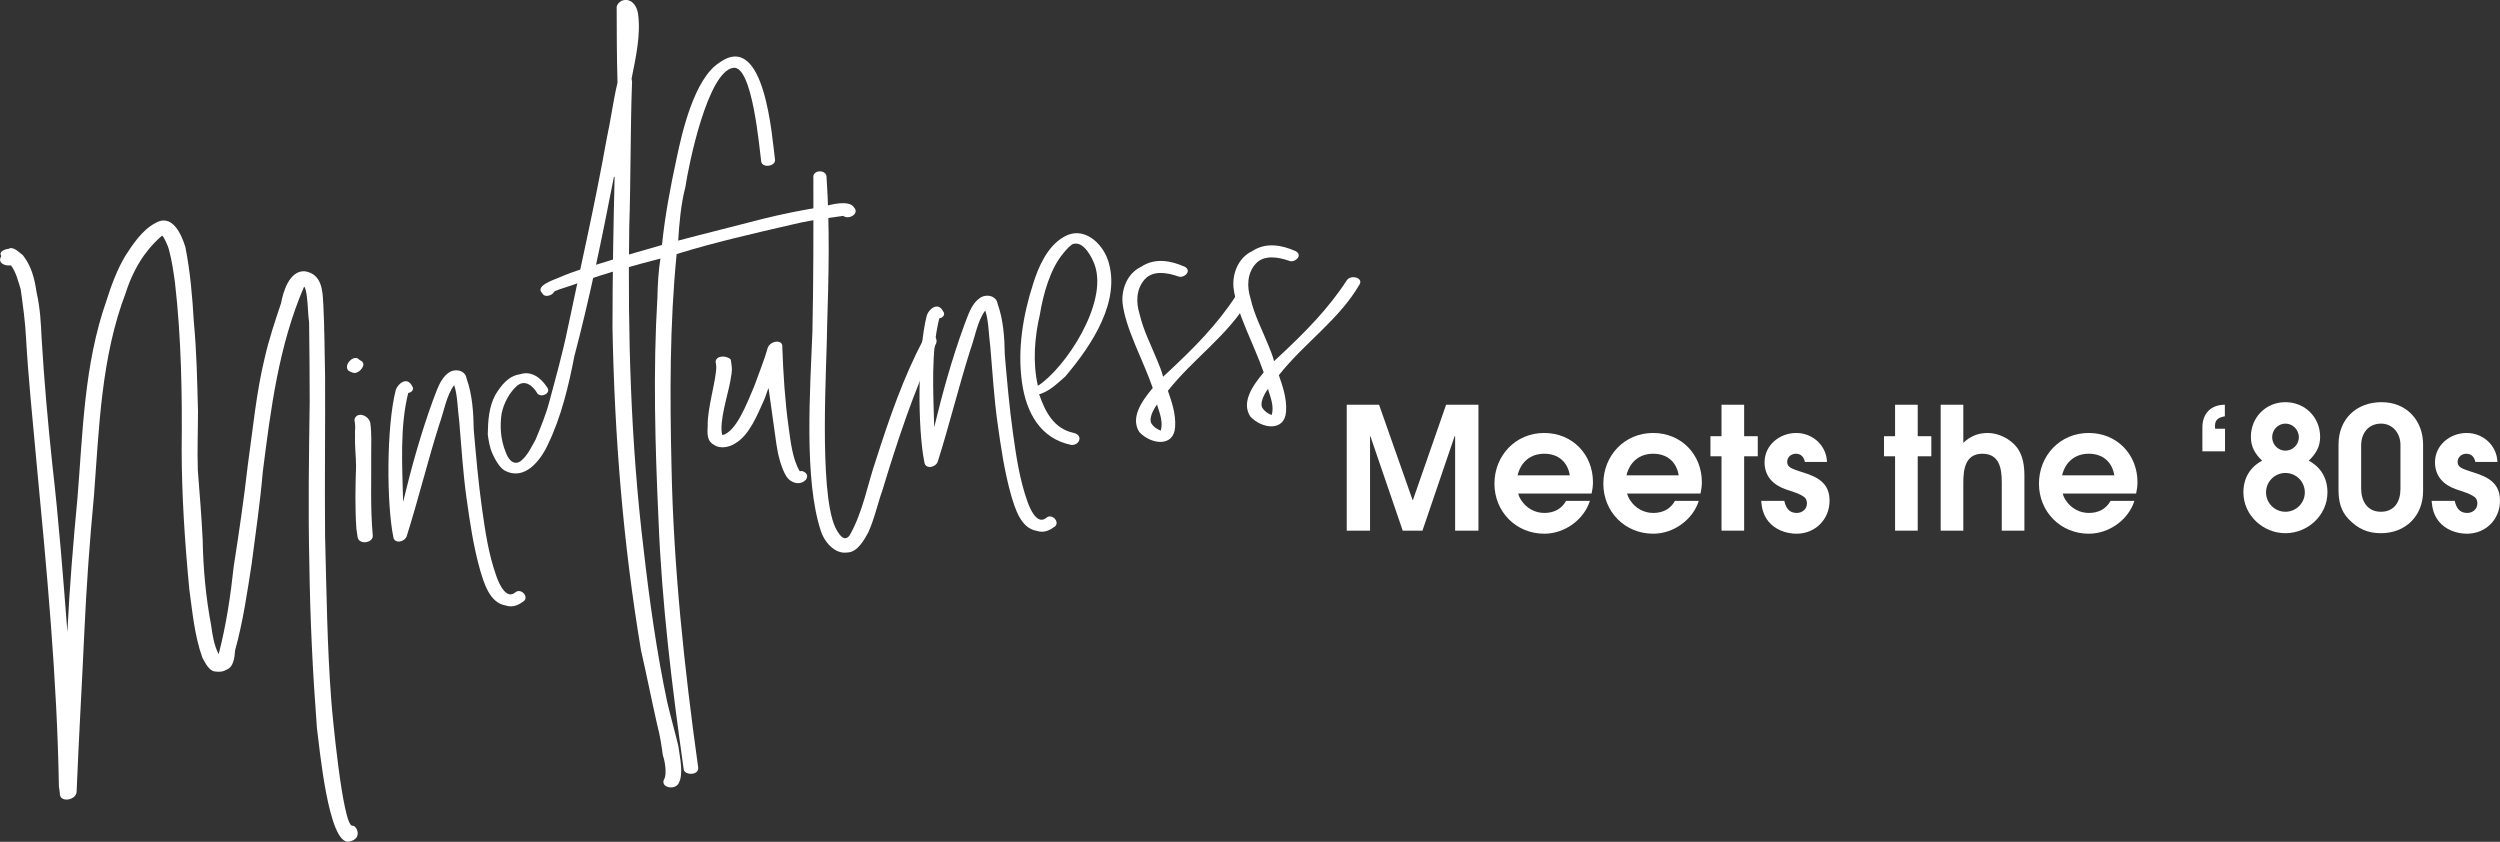
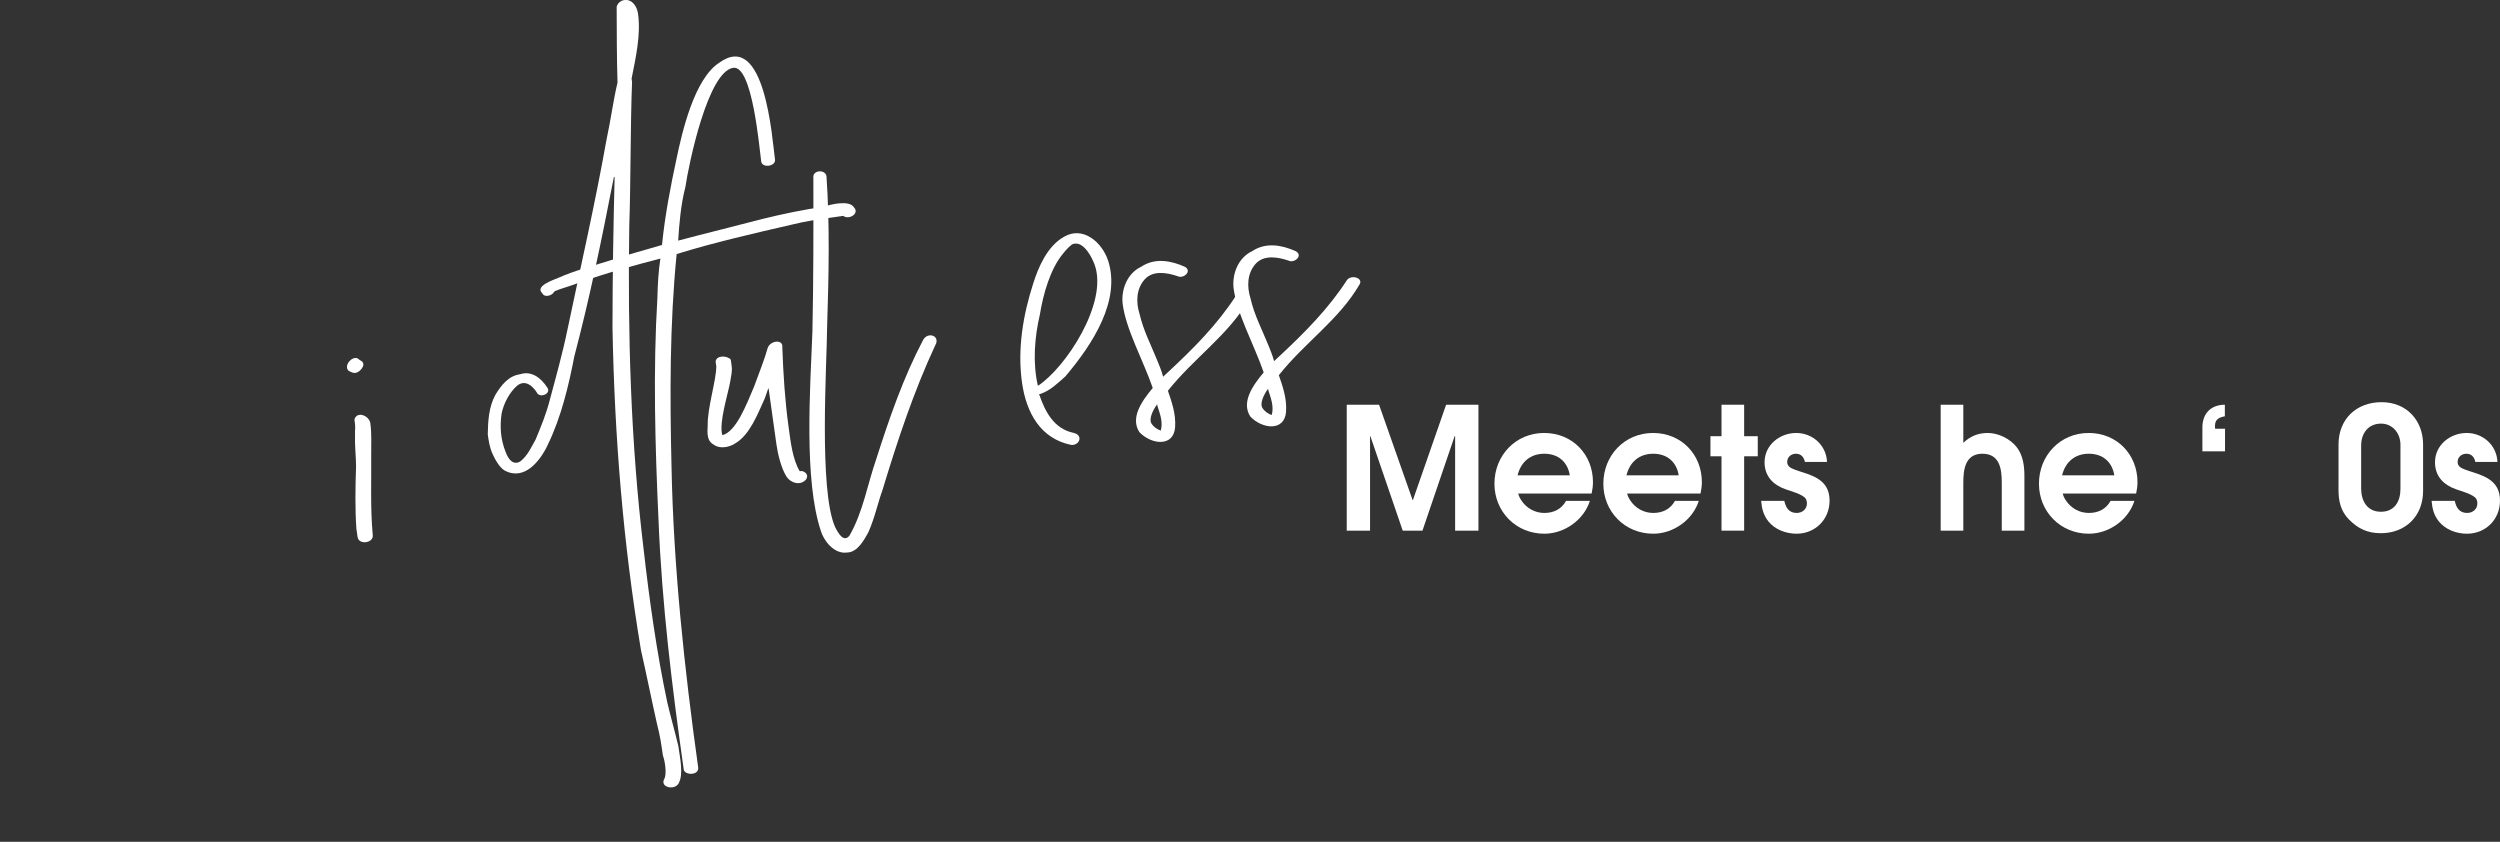
<svg xmlns="http://www.w3.org/2000/svg" height="98.94" viewBox="0 0 293.84 98.94" width="293.84">
  <rect x="0" y="0" width="293.84" height="98.94" fill="#333333" stroke="none" />
  <g fill="#fff">
    <path d="m171.03 62.37v-11.1h-.06l-3.78 11.1h-2.32l-3.8-11.1h-.04v11.1h-2.74v-14.8h3.8l3.94 11.2h.04l3.9-11.2h3.8v14.8z" />
    <path d="m187.07 58.01h-8.62c.06.3.2.56.36.8.6.92 1.6 1.48 2.7 1.48s2.02-.44 2.56-1.42h2.8c-.72 2.26-3 3.86-5.36 3.86-3.32 0-5.86-2.58-5.86-5.88s2.48-5.96 5.84-5.96 5.74 2.56 5.74 5.78c0 .44-.06.9-.16 1.34zm-5.56-4.68c-1.62 0-2.76.96-3.14 2.54h6.14c-.26-1.6-1.38-2.54-3-2.54z" />
    <path d="m199.87 58.01h-8.62c.06.3.2.56.36.8.6.92 1.6 1.48 2.7 1.48s2.02-.44 2.56-1.42h2.8c-.72 2.26-3 3.86-5.36 3.86-3.32 0-5.86-2.58-5.86-5.88s2.48-5.96 5.84-5.96 5.74 2.56 5.74 5.78c0 .44-.06.9-.16 1.34zm-5.56-4.68c-1.62 0-2.76.96-3.14 2.54h6.14c-.26-1.6-1.38-2.54-3-2.54z" />
    <path d="m205 53.63v8.74h-2.66v-8.74h-1.3v-2.36h1.3v-3.7h2.66v3.7h1.6v2.36z" />
    <path d="m211.16 62.73c-1.24 0-2.54-.48-3.32-1.46-.58-.74-.76-1.48-.84-2.4h2.72c.18.8.54 1.42 1.46 1.42.64 0 1.2-.44 1.2-1.12 0-.2-.04-.4-.16-.58-.36-.5-1.78-.88-2.34-1.08-1.48-.52-2.48-1.54-2.48-3.18 0-2.02 1.78-3.44 3.72-3.44s3.54 1.46 3.62 3.4h-2.6c-.12-.58-.46-.96-1.06-.96-.56 0-1.02.4-1.02.96s.46.74.92.92c.32.12.64.22.96.32 1.72.54 3.1 1.26 3.1 3.32 0 2.2-1.68 3.88-3.88 3.88z" />
-     <path d="m225.4 53.63v8.74h-2.66v-8.74h-1.3v-2.36h1.3v-3.7h2.66v3.7h1.6v2.36z" />
    <path d="m235.28 62.37v-5.68c0-1.6-.26-3.36-2.28-3.36s-2.24 1.86-2.24 3.4v5.64h-2.66v-14.8h2.66v4.48c.82-.78 1.74-1.16 2.88-1.16 1.26 0 2.66.7 3.42 1.7.72.94.88 2.18.88 3.34v6.44z" />
    <path d="m251.07 58.01h-8.62c.06.3.2.56.36.8.6.92 1.6 1.48 2.7 1.48s2.02-.44 2.56-1.42h2.8c-.72 2.26-3 3.86-5.36 3.86-3.32 0-5.86-2.58-5.86-5.88s2.48-5.96 5.84-5.96 5.74 2.56 5.74 5.78c0 .44-.06.9-.16 1.34zm-5.56-4.68c-1.62 0-2.76.96-3.14 2.54h6.14c-.26-1.6-1.38-2.54-3-2.54z" />
    <path d="m258.86 53.05v-2.82c0-1.64 1.02-2.66 2.64-2.66v1.36c-.66.12-1.16.34-1.16 1.12 0 .12 0 .22.02.34h1.16v2.66z" />
-     <path d="m268.62 62.67c-2.64 0-4.94-2.12-4.94-4.8 0-1.64.76-2.96 2.2-3.72-.82-.8-1.32-1.62-1.32-2.8 0-2.3 1.76-4.08 4.06-4.08s4.08 1.78 4.08 4.08c0 1.2-.52 2-1.34 2.8 1.44.76 2.2 2.08 2.2 3.72 0 2.68-2.3 4.8-4.94 4.8zm0-7.08c-1.26 0-2.28 1.02-2.28 2.28s1.02 2.28 2.28 2.28 2.28-1.02 2.28-2.28-1.02-2.28-2.28-2.28zm0-5.8c-.88 0-1.56.74-1.56 1.6s.7 1.58 1.56 1.58 1.58-.72 1.58-1.58-.7-1.6-1.58-1.6z" />
    <path d="m284.8 57.71c0 2.92-2.04 4.96-4.96 4.96-1.56 0-2.68-.52-3.76-1.62-.96-.98-1.22-2.14-1.22-3.48v-5.32c0-3 2.1-4.98 5.06-4.98s4.88 2.16 4.88 4.98zm-2.66-5.44c0-1.32-.9-2.48-2.28-2.48-1.5 0-2.34 1.14-2.34 2.58v5.04c0 1.48.72 2.74 2.32 2.74s2.3-1.2 2.3-2.68z" />
    <path d="m289.96 62.73c-1.24 0-2.54-.48-3.32-1.46-.58-.74-.76-1.48-.84-2.4h2.72c.18.8.54 1.42 1.46 1.42.64 0 1.2-.44 1.2-1.12 0-.2-.04-.4-.16-.58-.36-.5-1.78-.88-2.34-1.08-1.48-.52-2.48-1.54-2.48-3.18 0-2.02 1.78-3.44 3.72-3.44s3.54 1.46 3.62 3.4h-2.6c-.12-.58-.46-.96-1.06-.96-.56 0-1.02.4-1.02.96s.46.74.92.92c.32.12.64.22.96.32 1.72.54 3.1 1.26 3.1 3.32 0 2.2-1.68 3.88-3.88 3.88z" />
-     <path d="m38 35.7c.14 2.79.15 5.76.21 8.55.03 6.11-.06 12.48 0 18.82.17 6.5.24 12.85.73 19.3.07 1.07 1.34 14.84 2.48 14.68.49-.07 1.29 1.55-.4 1.87-2.42.42-3.46-11.07-3.77-13.34-.49-6.45-.8-12.77-.89-19.28-.15-6.34-.05-12.71.04-19.08 0-2.97-.03-6.1-.07-9.32-.14-.97-.13-2.13-.27-3.1-.06-.41-.14-.97-.32-1.11-2.99 6.94-3.92 14.42-4.86 21.82-.31 3.68-.83 7.05-1.3 10.75-.52 3.38-1.02 6.83-1.95 10.18-.06.75-.13 2-1.08 2.3-.3.21-.71.26-1.3.18-.67-.07-1.13-1-1.46-1.61-.94-2.59-1.19-5.53-1.54-8.04-.53-5.54-.89-11.02-.9-16.39.07-6.53-.04-13.2-.79-19.7-.18-1.3-.35-2.51-.71-3.86-.03-.24-.64-1.64-.81-1.62-.59.5-1.24 1.17-1.73 1.81-1.05 1.3-1.96 3.08-2.53 4.9-2.9 7.59-3.13 15.88-3.74 23.89-.5 5.27-.89 10.69-1.13 16.01-.28 6.23-.65 12.39-.91 18.79-.11 1.01-2.05 1.28-1.97.11-.03-.24-.06-.4-.11-.81-.21-12.68-1.44-25.56-2.65-38.27-.44-4.89-.94-9.61-1.22-14.52-.08-1.72-.35-3.67-.62-5.61-.3-.95-.53-1.99-1.14-2.81-.81.11-1.62-.35-1.14-1.08-.32-.53.3-.79.87-.87.53-.32 1.21.41 1.67.76 1 1.26 1.38 2.78 1.6 4.32.44 1.92.52 3.72.6 5.45.31 5.16.75 10.05 1.27 14.93.74 6.42 1.25 13.03 1.76 19.57.25-5.24.68-10.42 1.18-15.69.64-7.77.76-15.71 3.42-23.27.57-1.81 1.29-3.73 2.23-5.27.81-1.27 1.97-3 3.43-3.78 2.05-1.28 3.15 1.29 3.61 2.79.57 2.89.82 5.83.99 8.78.34 3.58.39 6.88.49 10.5 0 2.31-.1 4.55-.02 6.94.21 2.7.44 5.47.57 8.18.06 3.38.37 6.72.99 10.02.16 1.13.33 2.35.89 3.42.91-3.51 1.41-6.97 1.77-10.32.61-3.88 1.2-7.93 1.64-11.79.62-4.38 1.01-8.65 2.01-12.75.51-2.22 1.21-4.3 1.91-6.38.23-1.27.95-3.85 2.77-3.77 2.02.29 2.13 2.26 2.19 3.82z" />
    <path d="m41.45 43.8c-.27-.13-.6-.16-.66-.57-.1-.73.94-1.54 1.44-.95.18.14.44.19.48.51.06.4-.65 1.25-1.26 1zm2.08 5.98c.17 1.21.09 2.38.1 3.62.03 3.13-.11 6.29.18 9.47.14.97-1.64 1.22-1.78.25-.06-.4-.11-.81-.14-.97-.17-2.37-.12-4.94-.04-7.34 0-1.16-.17-2.37-.12-3.78-.04-.32.06-.75 0-1.16l-.02-.16-.03-.24-.02-.16c.27-1.03 1.75-.49 1.88.48z" />
-     <path d="m61.49 70.7c-.52.4-1.22.75-2.08.46-1.86-.32-2.52-2.62-2.97-4.12-.81-2.86-1.2-5.61-1.61-8.52-.41-2.92-.6-6.03-.85-8.96-.19-1.38-.2-3.19-.6-4.29-.91 1.2-1.21 3.14-1.75 4.62-1.37 4.32-2.47 8.85-3.84 13.17-.31.7-1.45.86-1.56.05-.79-3.85-.83-12.93.29-17.29.3-.79 1.34-1.59 1.92-.44.3.37-.06.75-.46.81-1 4.02-.7 8.52-.6 12.8.99-4.1 2.09-8.05 3.52-11.97.43-1.05.8-2.51 1.86-3.23.75-.52 1.94-.27 2.08.7.68 1.89.81 4.01.84 5.99.28 3.18.53 6.12.96 9.19.39 2.75.76 5.42 1.72 8.1.28.79 1.14 2.81 2.24 1.83.67-.51 1.65.59.9 1.11z" />
    <path d="m74.23 9.22s.03.24.06.4c-.21 5.56-.14 11.33-.33 17.05-.19 12.74.18 25.4 1.68 37.82.69 6.09 1.56 12.25 2.78 18.02.41 1.76.91 3.5 1.31 5.18.19 1.38.63 3.3.04 4.37-.45.89-2.33.49-1.65-.59.24-.61.05-1.99-.21-2.69-.17-1.21-.33-2.35-.69-3.7-.65-2.88-1.22-5.77-1.88-8.65-2.1-12.58-3.11-25.07-3.35-37.92 0-5.94.11-12.15.26-18.12.03.24.06.41-.1.43-1.39 7.13-2.81 14.1-4.64 21.04-.67 3.48-1.55 7.15-3.09 10.34-.88 1.94-2.77 4.35-5.09 3.11-.62-.33-1.19-1.4-1.43-1.95-.36-.78-.47-1.58-.57-2.31.03-1.57.12-3.24.91-4.67.67-1.09 1.51-2.2 2.88-2.39 1.34-.44 2.45.4 3.19 1.54.51.67-.65 1.25-1.13.74-.44-.77-1.41-1.79-2.44-.9-.88.79-1.53 2.03-1.78 3.22-.21 1.43-.16 2.99.48 4.56.26.71.81 1.62 1.72 1.08.89-.7 1.32-1.75 1.79-2.56.62-1.49 1.23-2.98 1.61-4.44.76-2.83 1.58-5.75 2.17-8.64 1.53-7.32 3.22-14.65 4.56-22.19.5-2.3.77-4.48 1.29-6.7-.09-2.96-.09-5.93-.1-8.9.11-.43.48-.73.88-.79.97-.14 1.51.78 1.63 1.59.35 2.51-.27 5.16-.75 7.62z" />
    <path d="m99.13 25.37c-.57.08-.97.14-1.54.22-1.54.22-2.91.41-4.43.79-4.64 1.07-9.28 2.13-13.63 3.48-.82 8.29-.8 16.62-.6 25.1.23 11.61 1.5 23.57 3.13 35.23.14.97-1.6.97-1.7.24-1.37-9.71-2.57-19.45-2.96-29.3-.4-8.7-.65-17.58-.13-26.15.03-1.57.13-3.16.35-4.59-2.71.71-6.13 1.6-9.9 2.96-.62.25-1.9.6-2.44.84l-.15.1c-.19.44-1.13.74-1.38.19-.95-.86 1.34-1.59 1.89-1.83 1.86-.84 4.02-1.39 5.91-1.99 2.05-.7 4.2-1.25 6.26-1.87.34-3.43 1.01-6.91 1.71-10.15.64-3.06 2.07-9.37 5.02-11.27 5.4-3.9 6.22 9.03 6.55 11.38.11.81-1.51 1.04-1.62.23-.21-1.46-1.02-11.33-3.28-11.01-3 .42-5.25 11.39-5.63 14-.54 2.06-.72 4.31-.85 6.31 3.26-.87 6.54-1.66 9.96-2.56 2.31-.57 4.8-1.09 7.15-1.42.71-.26 3.02-.84 3.56.08.68.73-.62 1.49-1.26 1z" />
    <path d="m94.8 56.28c-.7.92-1.92.44-2.35-.25-.63-.98-1.03-2.66-1.19-3.79-.31-2.19-.6-4.29-.93-6.64-.19.44-.29.87-.48 1.31-.76 1.67-1.72 4.2-3.4 5.18-.75.52-1.89.68-2.53.19-.89-.45-.78-1.46-.74-2.29-.04-2.06 1-5.26 1.01-6.91-.02-.16-.04-.32-.08-.57.06-.75 1.3-.76 1.78-.25q.03.24.06.41l.02.16.03.24c.08.57-.08 1.17-.17 1.76-.22 1.35-1.38 4.9-.93 6.32 1.6-.39 2.81-3.53 3.74-5.73.59-1.65 1.21-3.14 1.59-4.52.29-.87 1.83-1.08 1.72-.08.11 3.12.31 6.31.74 9.39.23 1.62.44 3.74 1.31 5.18l.24-.03c.43.1.81.46.54.91z" />
    <path d="m109.99 40.44c-2.6 5.57-4.51 11.37-6.26 17.14-.59 1.65-.93 3.35-1.69 5.03-.46.81-1.24 2.32-2.48 2.33-1.54.22-2.76-1.43-3.08-2.54-2-6-1.26-16.58-.99-23.47.13-6.13.12-12.07.11-18.01-.14-.97 1.42-1.03 1.54-.22.41 5.89.26 11.85.08 17.58-.03 4.46-1 19.29.93 23.65.34.69 1.01 1.92 1.71 1 1.59-2.78 2.12-6.08 3.12-8.94 1.55-4.84 3.19-9.61 5.54-14.07.53-.9 1.91-.52 1.48.53z" />
-     <path d="m123.91 61.93c-.52.4-1.22.75-2.08.46-1.86-.32-2.51-2.62-2.97-4.12-.81-2.86-1.2-5.61-1.61-8.52-.41-2.92-.6-6.03-.85-8.96-.19-1.38-.2-3.19-.6-4.29-.91 1.2-1.21 3.14-1.75 4.62-1.37 4.32-2.47 8.85-3.84 13.17-.31.71-1.45.86-1.56.05-.79-3.85-.83-12.93.29-17.3.3-.79 1.34-1.59 1.92-.43.3.37-.06.75-.46.81-1 4.02-.7 8.52-.6 12.8.99-4.1 2.09-8.05 3.52-11.97.43-1.05.8-2.51 1.86-3.23.75-.52 1.94-.27 2.08.7.68 1.89.81 4.01.84 5.99.28 3.18.53 6.12.96 9.19.39 2.75.76 5.42 1.72 8.1.28.79 1.14 2.81 2.24 1.83.67-.51 1.65.59.9 1.11z" />
    <path d="m125.22 44.24c-.88.78-1.75 1.65-2.93 2.06l-.16.02c.7 2.05 1.72 4.05 4.02 4.55 1.19.25.78 1.46-.21 1.43-3.65-.73-5.32-3.79-5.82-7.35-.55-3.89.12-7.94 1.33-11.66.57-1.81 1.62-4.35 3.61-5.46 2.21-1.3 4.46.61 5.19 2.82 1.48 4.66-1.77 9.74-5.03 13.59zm3.44-13.12c-.28-.79-1.2-2.64-2.33-2.48l-.16.02c-.24.03-.89.7-1.24 1.17-1.48 1.78-2.31 4.7-2.71 7.15-.62 2.65-.86 5.65-.23 8.37 3.25-2.11 8.29-9.75 6.67-14.23z" />
    <path d="m146.75 35.27c-2.39 4.13-6.47 6.85-9.48 10.66.43 1.26.95 2.67.85 4.26-.16 2.42-2.85 2.05-4.21.59-1.06-1.67.24-3.58 1.58-5.18-1.11-3.23-3.21-6.98-3.55-9.99-.14-1.55.5-3.46 2.21-4.27 1.59-1.05 3.45-.73 5.12.02.9.53-.21 1.43-.83 1.11-1.21-.41-2.91-.75-3.91.38s-1.02 2.7-.59 4.05c.44 1.92 1.33 3.61 2.09 5.49.25.62.49 1.17.68 1.89.22-.2.29-.29.51-.48 3.14-2.92 5.89-5.7 8.06-9.06.49-.65 1.94-.27 1.48.53zm-10.72 12.41-.02-.16c-.49.65-1 1.71-.68 2.24.22.38.68.73 1.11.84.27-1.03-.11-1.97-.41-2.92z" />
    <path d="m159.79 33.44c-2.39 4.13-6.47 6.85-9.48 10.66.43 1.26.95 2.67.85 4.26-.16 2.42-2.85 2.05-4.21.59-1.06-1.67.24-3.58 1.58-5.18-1.11-3.23-3.21-6.98-3.55-9.99-.14-1.55.5-3.46 2.21-4.27 1.59-1.05 3.45-.73 5.12.02.9.53-.21 1.43-.83 1.11-1.21-.41-2.91-.75-3.91.38s-1.02 2.7-.59 4.05c.43 1.92 1.33 3.61 2.09 5.49.25.62.49 1.17.68 1.89.22-.2.29-.29.51-.48 3.14-2.92 5.89-5.7 8.06-9.06.49-.65 1.94-.27 1.48.53zm-10.72 12.41-.02-.16c-.49.65-1 1.71-.68 2.24.22.38.68.73 1.11.84.27-1.03-.11-1.97-.41-2.92z" />
  </g>
</svg>